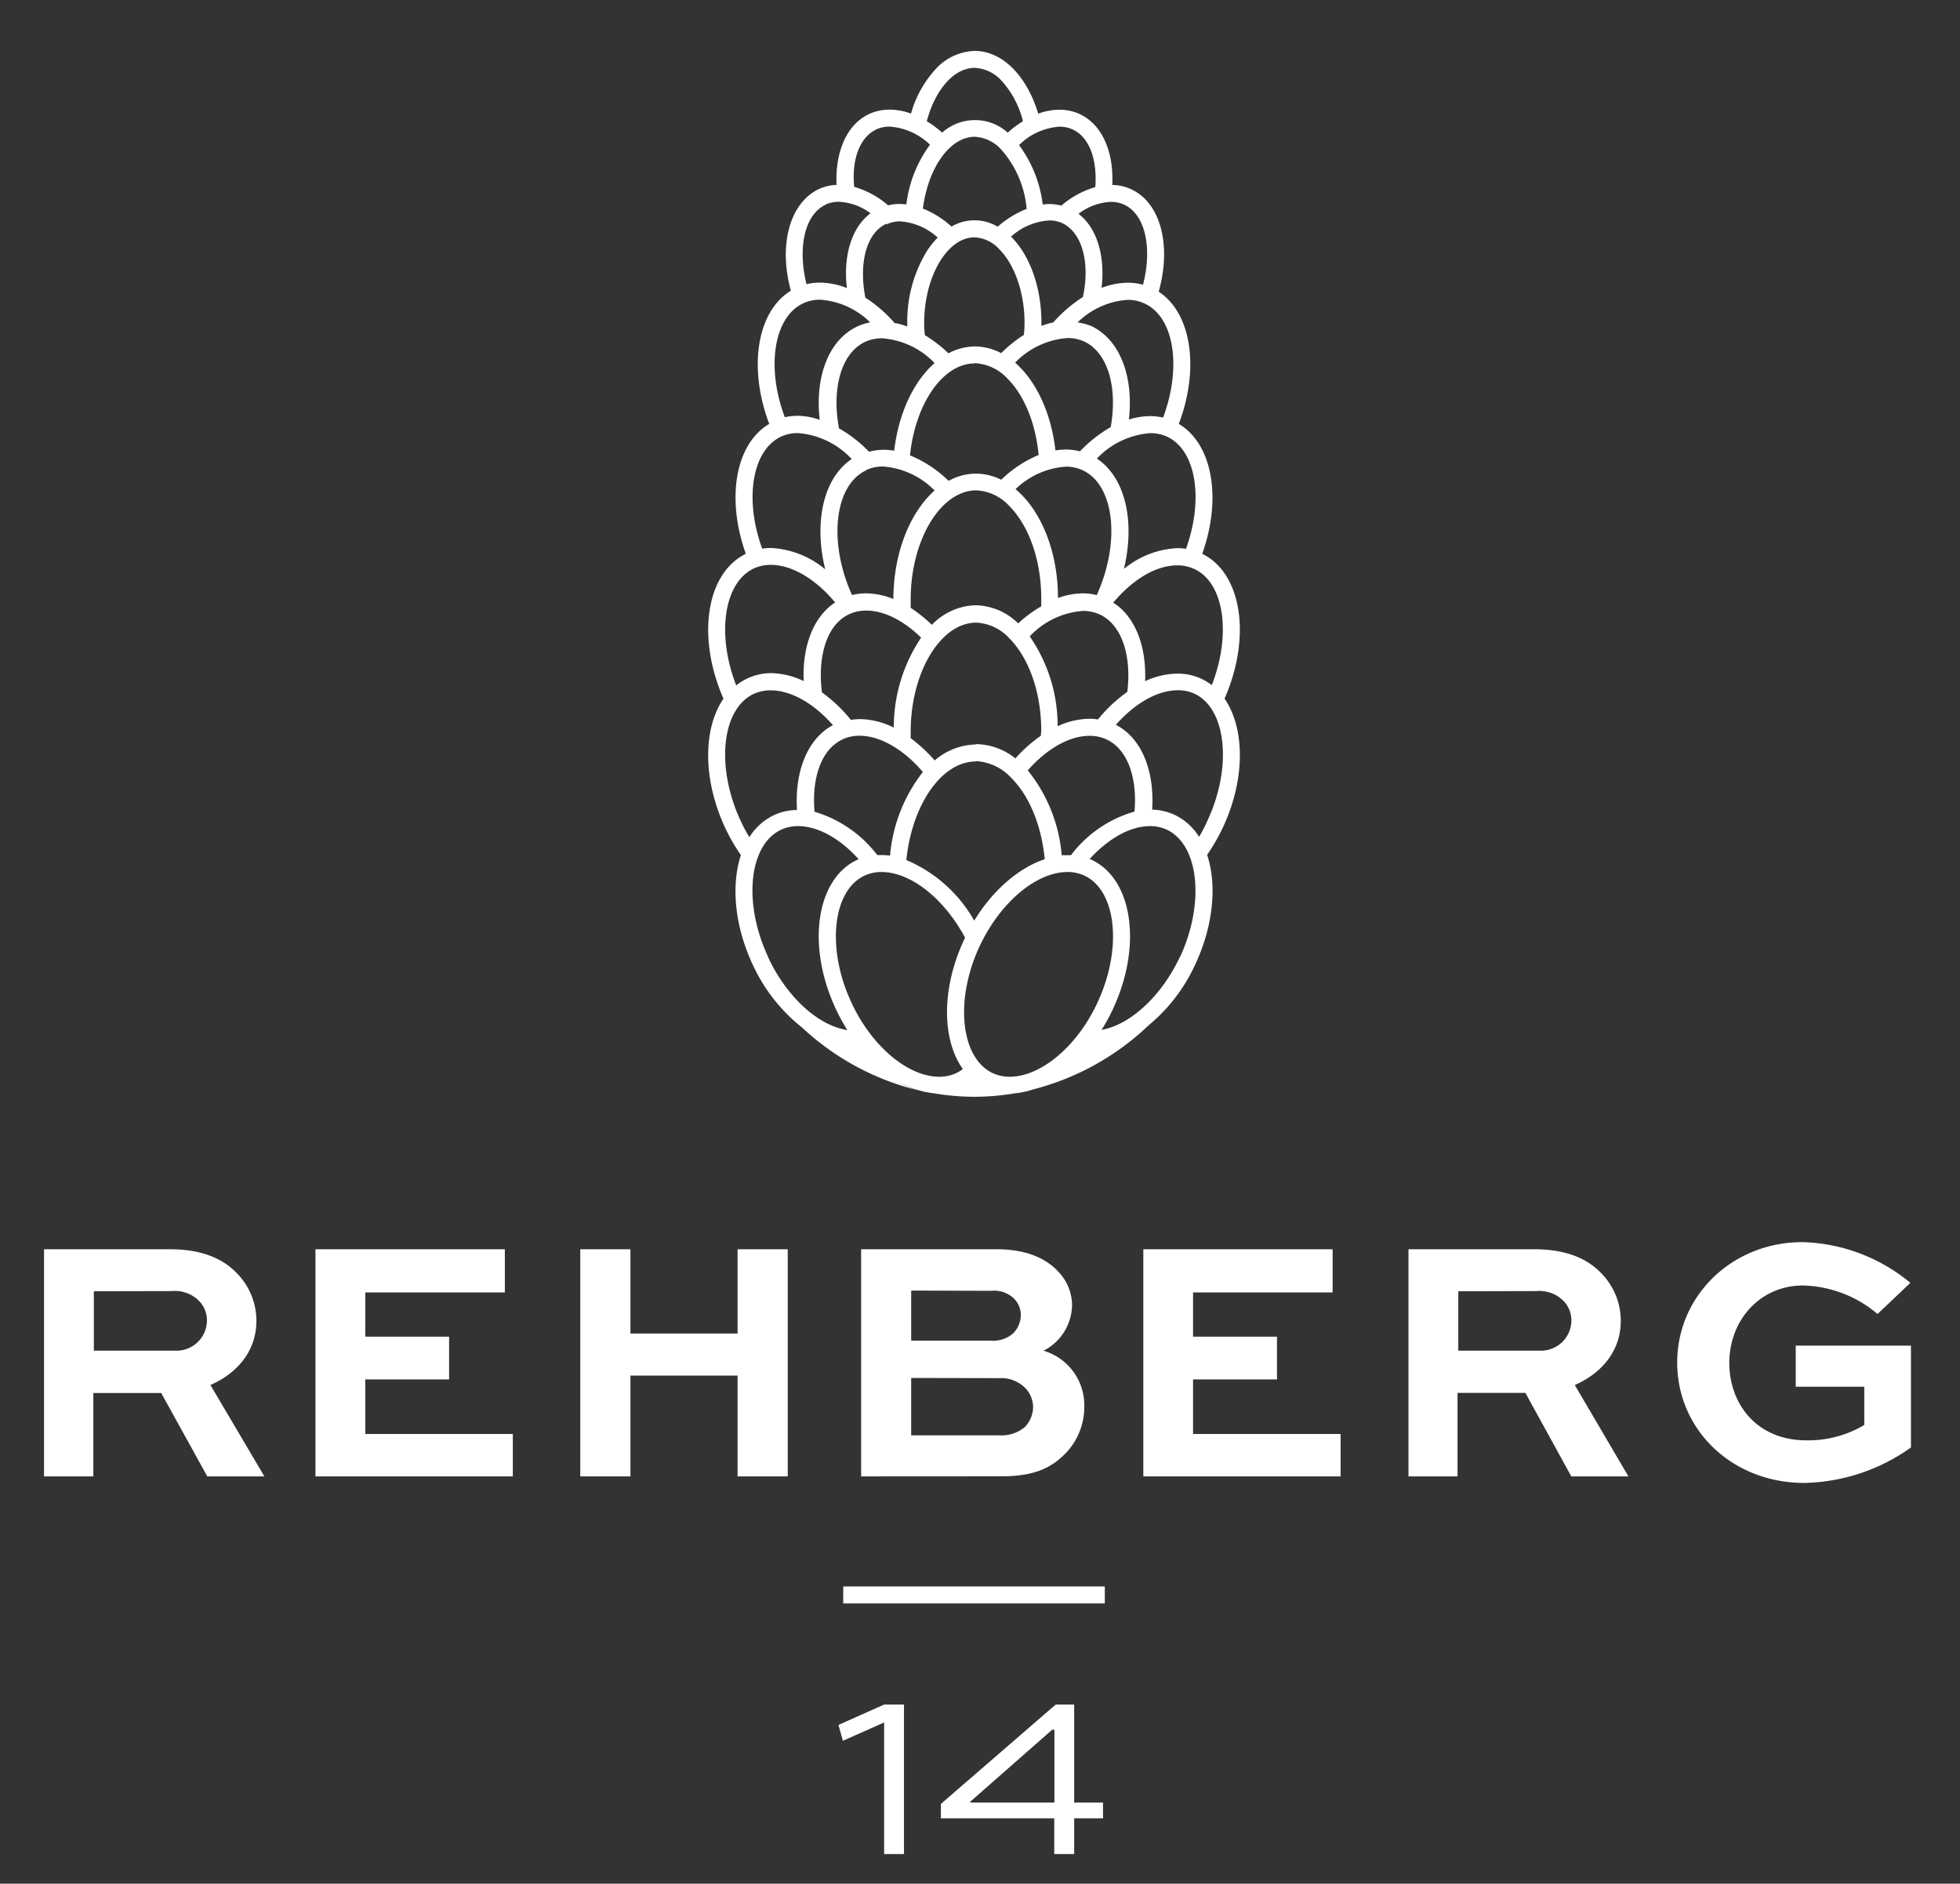
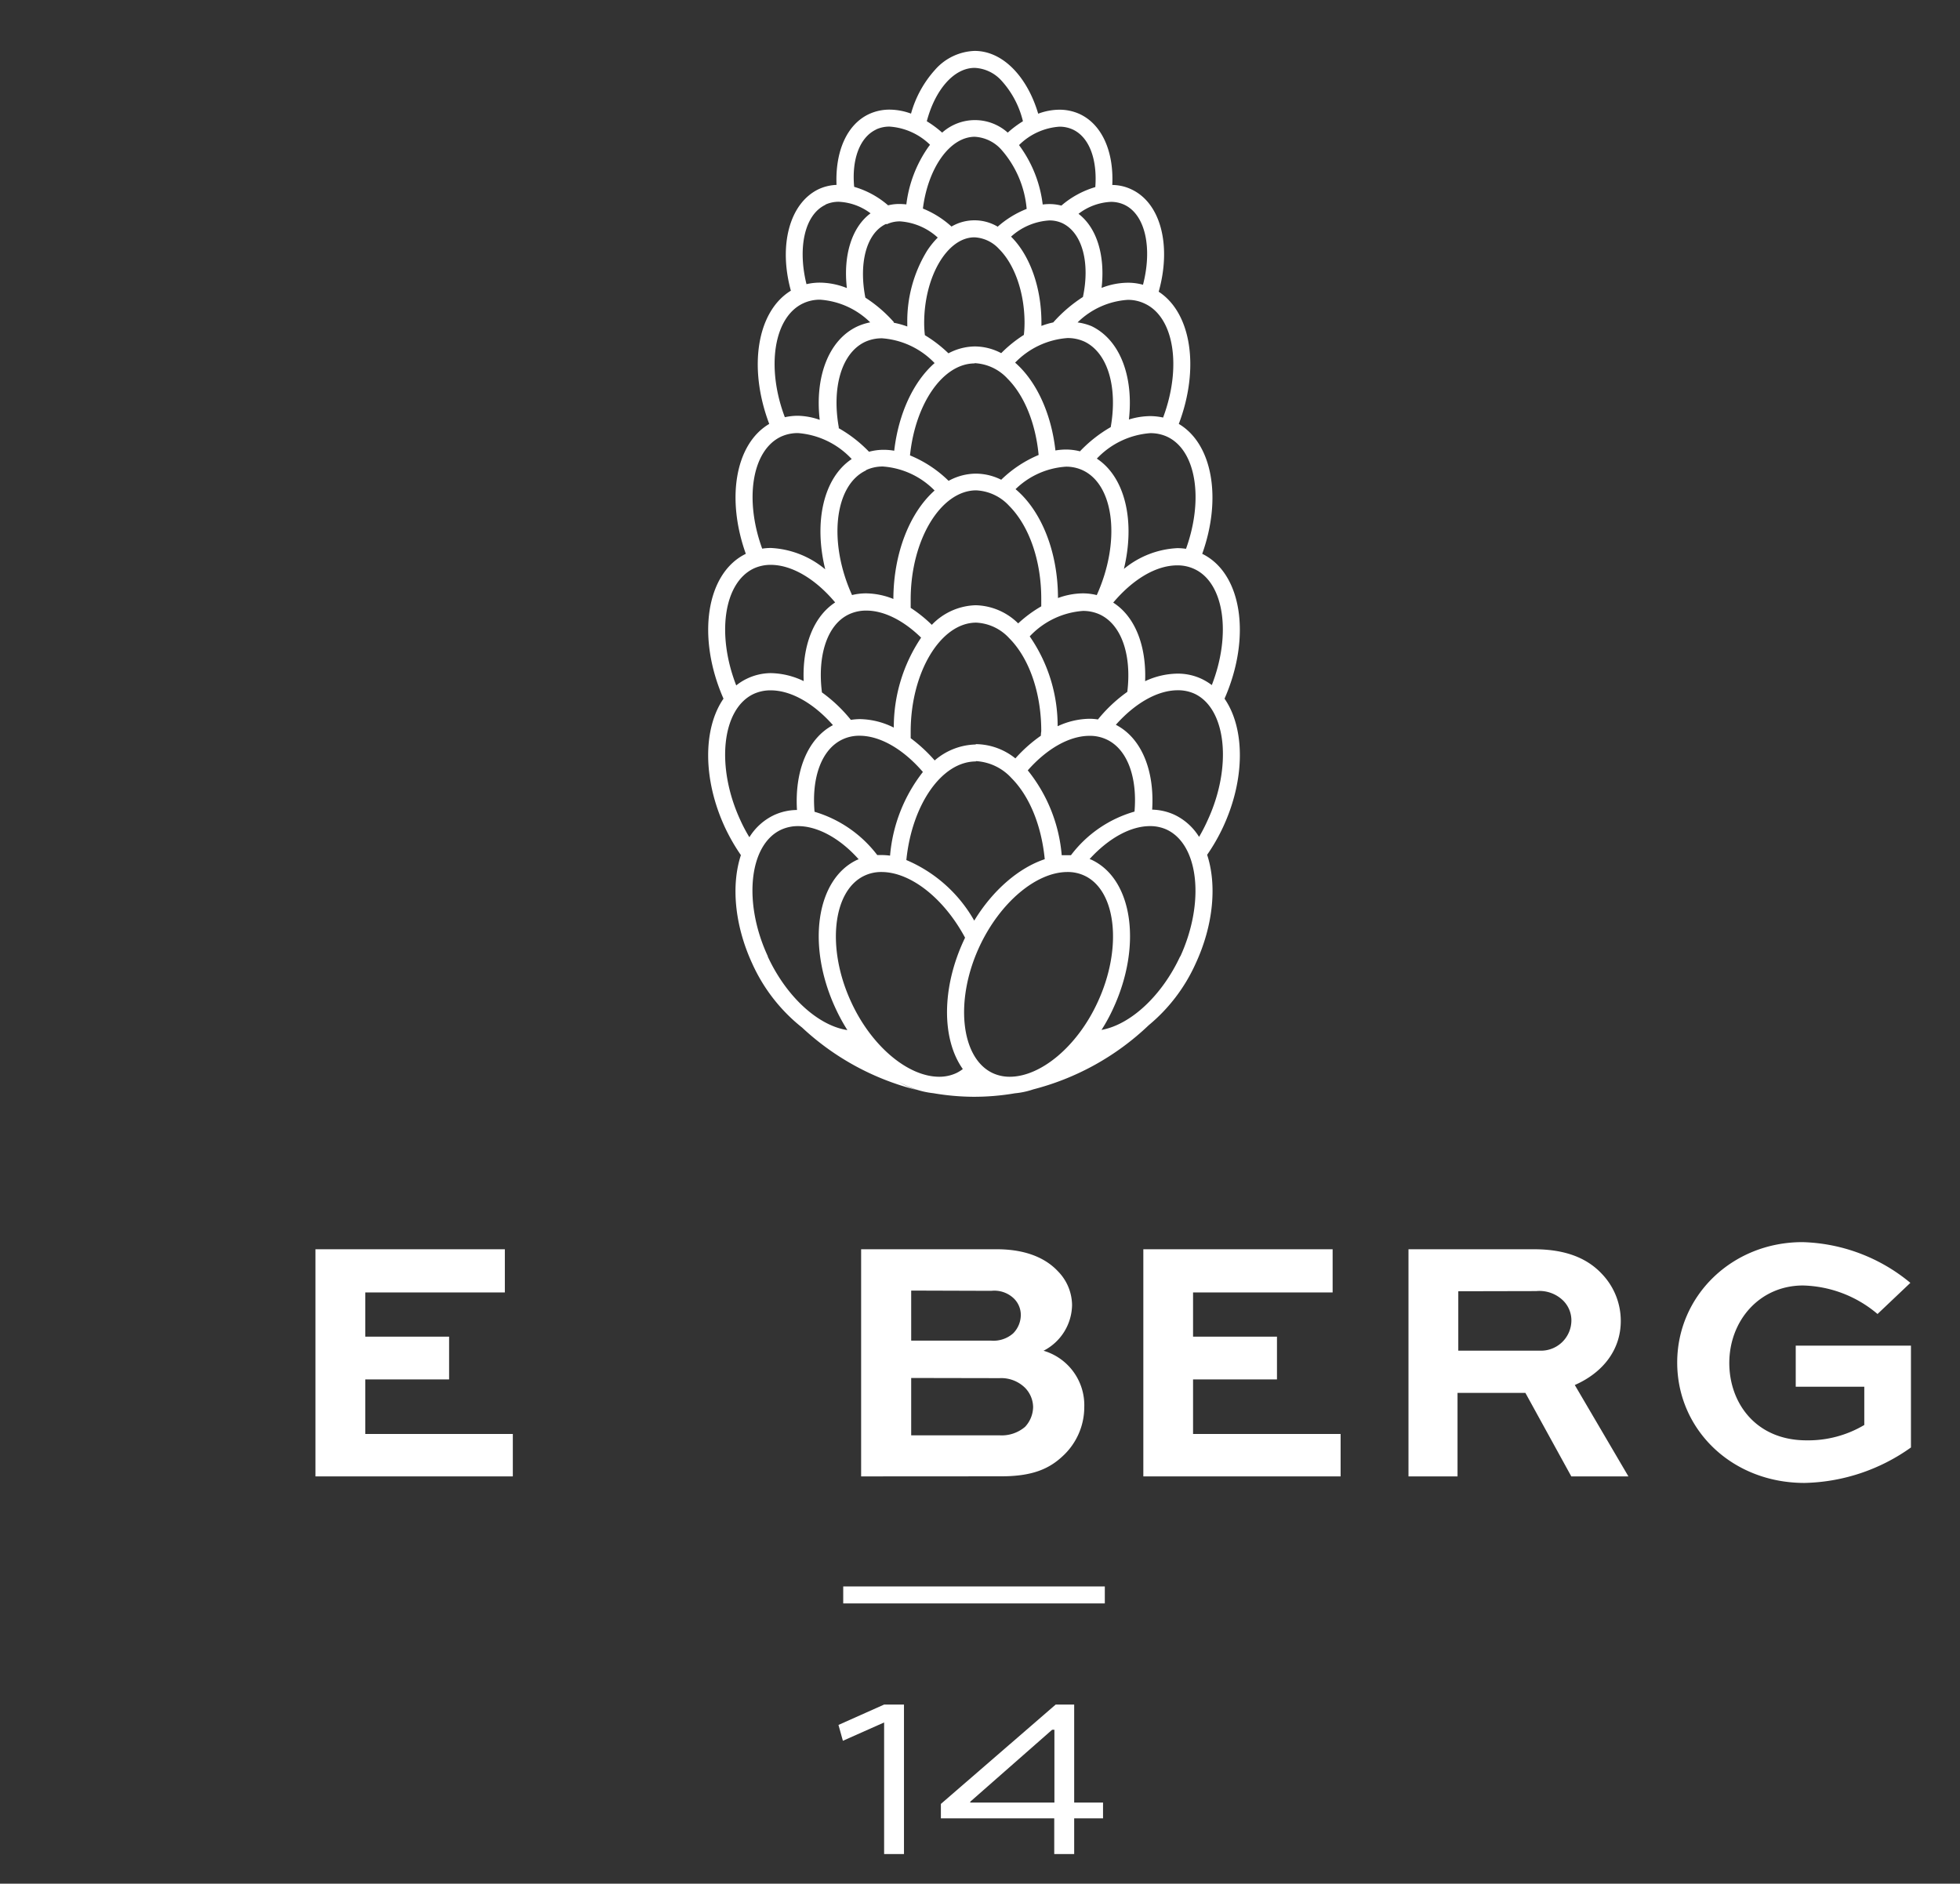
<svg xmlns="http://www.w3.org/2000/svg" id="Ebene_1" data-name="Ebene 1" viewBox="0 0 231 222">
  <rect x="0" y="0" width="231" height="222" fill="#333333" stroke="none" />
  <defs>
    <style>.cls-1{fill:#fff;}</style>
  </defs>
-   <path class="cls-1" d="M5.19,174V147.23H20c3.82,0,6.32,1.11,8,2.91a8,8,0,0,1,2.22,5.54c0,3.44-2.14,6.11-5.42,7.55L31.16,174H24.43L19,164.17h-8V174Zm5.87-21.82v7h9.6a3.58,3.58,0,0,0,3.73-3.53,3.29,3.29,0,0,0-.94-2.34,4,4,0,0,0-3.2-1.15Z" />
  <path class="cls-1" d="M52.93,162.57H43.05V169H60.44v5H37.18V147.23H59.5v5.09H43.05v5.21h9.88Z" />
-   <path class="cls-1" d="M68.39,174V147.23H74.3v9.93H86.93v-9.93h5.91V174H86.93V162.12H74.3V174Z" />
  <path class="cls-1" d="M101.49,174V147.23h16c3.33,0,5.7,1,7.18,2.58a5.76,5.76,0,0,1,1.68,4,6.16,6.16,0,0,1-3.36,5.38,6.69,6.69,0,0,1,4.8,6.64,7.85,7.85,0,0,1-2.5,5.74c-1.64,1.56-3.65,2.42-7.3,2.42Zm5.9-21.9V158h9.44a3.5,3.5,0,0,0,2.58-.86,3.11,3.11,0,0,0,.9-2.18,2.72,2.72,0,0,0-.82-1.93,3.32,3.32,0,0,0-2.66-.9Zm0,10.3v6.76h10.42a4.24,4.24,0,0,0,3-1,3.5,3.5,0,0,0,.95-2.34,3.31,3.31,0,0,0-.95-2.26,4,4,0,0,0-3-1.14Z" />
  <path class="cls-1" d="M150.5,162.57h-9.89V169H158v5H134.75V147.23h22.31v5.09H140.61v5.21h9.89Z" />
  <path class="cls-1" d="M166,174V147.23H180.8c3.82,0,6.32,1.11,8,2.91a8,8,0,0,1,2.22,5.54c0,3.44-2.14,6.11-5.42,7.55L191.92,174h-6.73l-5.41-9.84h-8V174Zm5.87-21.82v7h9.6a3.58,3.58,0,0,0,3.73-3.53,3.29,3.29,0,0,0-.94-2.34,4,4,0,0,0-3.2-1.15Z" />
  <path class="cls-1" d="M221.28,154.86a14.09,14.09,0,0,0-8.78-3.36c-5.12,0-8.69,4.14-8.69,9.14,0,4.68,3.11,9.11,9.1,9.11a12.94,12.94,0,0,0,6.81-1.81v-4.51h-8.08v-4.84h13.58v12a22.38,22.38,0,0,1-12.55,4.18c-8.58,0-15-6.31-15-14.19s6.48-14.19,14.76-14.19a20.74,20.74,0,0,1,12.72,4.8Z" />
  <path class="cls-1" d="M98.82,203.29l5.38-2.4h2.34v17.62H104.2V203l-4.86,2.16Z" />
  <path class="cls-1" d="M130,214.3H126.6v4.21h-2.35V214.3H110.89v-1.7l13.53-11.71h2.18v11.55H130Zm-15.66-1.86h9.93v-8.58H124l-9.64,8.47Z" />
  <rect class="cls-1" x="99.38" y="186.97" width="30.83" height="2" />
  <path class="cls-1" d="M144.32,82.34c3.19-7.25,2.05-14.79-2.63-17.07,2.33-6.52,1.22-12.95-2.76-15.31,2.47-6.52,1.5-13.06-2.37-15.58,1.51-5.36.29-10.42-3.21-12.06a5.34,5.34,0,0,0-2.26-.52c.19-3.84-1.15-7.09-3.82-8.35a5.71,5.71,0,0,0-2.41-.52,7.22,7.22,0,0,0-2.5.47C121.07,9.05,118.2,6,114.87,6a6.5,6.5,0,0,0-4.68,2.24,12.83,12.83,0,0,0-2.82,5.15,7.43,7.43,0,0,0-2.53-.47,5.71,5.71,0,0,0-2.41.52c-2.68,1.25-4,4.5-3.84,8.35a5.52,5.52,0,0,0-2.14.52C93,24,91.76,29,93.21,34.26c-4,2.44-5.06,9.07-2.55,15.7-4,2.36-5.09,8.79-2.76,15.31-4.68,2.28-5.82,9.82-2.63,17.07-2.4,3.48-2.48,9.46.18,15.19a22.77,22.77,0,0,0,1.87,3.25c-1.15,3.49-.77,8.23,1.35,12.81a20.2,20.2,0,0,0,5.86,7.51,30.79,30.79,0,0,0,13.56,7.37,8.79,8.79,0,0,1-2.18-1,10.21,10.21,0,0,0,4.1,1.37,28.88,28.88,0,0,0,4.68.42,28.56,28.56,0,0,0,4.92-.41,9.42,9.42,0,0,0,2.72-.67l-.64.23a30.83,30.83,0,0,0,13.69-7.58,20.18,20.18,0,0,0,5.53-7.26c2.13-4.59,2.51-9.33,1.36-12.83a22,22,0,0,0,1.86-3.23C146.8,91.8,146.72,85.81,144.32,82.34Zm-1.5-1.6A7,7,0,0,0,141.6,80a6.6,6.6,0,0,0-2.84-.61,9.23,9.23,0,0,0-3.8.89c.16-4.09-1.14-7.59-3.76-9.26,2.28-2.7,5-4.39,7.56-4.39a4.67,4.67,0,0,1,2,.43C144.3,68.69,145.14,74.79,142.82,80.74Zm-9.11,14.91a14.31,14.31,0,0,0-7.49,5.14l-.41,0c-.23,0-.45,0-.68,0a18.36,18.36,0,0,0-4-10c2.22-2.52,4.87-4.07,7.29-4.07a4.61,4.61,0,0,1,2,.43C132.91,88.31,134.05,91.68,133.71,95.65ZM119,126.9a4.74,4.74,0,0,1-2-.43c-3.78-1.77-4.5-8.59-1.57-14.9,2.41-5.18,6.68-8.8,10.38-8.8a4.61,4.61,0,0,1,2,.43c3.78,1.76,4.49,8.59,1.56,14.9C127,123.28,122.69,126.9,119,126.9Zm-5.51-.92a4.32,4.32,0,0,1-.79.49,4.75,4.75,0,0,1-2,.43c-3.7,0-8-3.62-10.38-8.8-2.93-6.31-2.21-13.14,1.57-14.9a4.59,4.59,0,0,1,2-.43c3.45,0,7.38,3.13,9.85,7.74l-.1.21C110.93,116.49,111,122.52,113.48,126ZM96,95.67c-.35-4,.8-7.36,3.3-8.53a4.59,4.59,0,0,1,2-.43c2.48,0,5.21,1.64,7.47,4.27a18.52,18.52,0,0,0-3.87,9.86,8.24,8.24,0,0,0-1-.07l-.51,0A14.46,14.46,0,0,0,96,95.67Zm.87-14.09c-.54-4.27.59-8,3.23-9.2a4.75,4.75,0,0,1,2-.42c2.12,0,4.43,1.2,6.46,3.19a18.92,18.92,0,0,0-3.22,10.6,9.19,9.19,0,0,0-4-1,7.45,7.45,0,0,0-1.06.09A17.49,17.49,0,0,0,96.84,81.58Zm2-31.15c-.85-4.65.26-8.81,3.09-10.14a4.73,4.73,0,0,1,2-.42,9.53,9.53,0,0,1,6.19,2.92c-2.46,2.15-4.25,5.9-4.76,10.33a7.4,7.4,0,0,0-1.23-.11,6.7,6.7,0,0,0-1.74.23A15.72,15.72,0,0,0,98.79,50.43Zm5.64-24a3.6,3.6,0,0,1,1.57-.34A7.31,7.31,0,0,1,110.52,28a9.76,9.76,0,0,0-1.26,1.56,15.86,15.86,0,0,0-2.33,8.56c0,.12,0,.24,0,.36a10.07,10.07,0,0,0-1.62-.45l.05-.05a16.1,16.1,0,0,0-3.37-2.9h0C101.21,31.1,102.06,27.5,104.43,26.39ZM127.63,35a16.92,16.92,0,0,0-3.5,3,9.14,9.14,0,0,0-1.39.41c0-.13,0-.26,0-.39,0-4.24-1.42-8-3.58-10.13a7.37,7.37,0,0,1,4.51-1.91,3.57,3.57,0,0,1,1.57.34C127.61,27.49,128.47,31.07,127.63,35Zm3.27,15.34a16,16,0,0,0-3.62,2.85,6.63,6.63,0,0,0-1.66-.21,7.3,7.3,0,0,0-1.23.11c-.5-4.44-2.28-8.2-4.75-10.35a9.54,9.54,0,0,1,6.17-2.9,4.75,4.75,0,0,1,2,.42C130.62,41.61,131.73,45.74,130.9,50.37Zm-1.65,19.79a6.86,6.86,0,0,0-1.63-.2,8.77,8.77,0,0,0-2.93.55c0-5.52-2-10.32-5-12.83A9.38,9.38,0,0,1,125.62,55a4.59,4.59,0,0,1,2,.43C131.36,57.19,132.09,63.9,129.25,70.16Zm-6.58,16.58a17.17,17.17,0,0,0-3,2.67A7.54,7.54,0,0,0,115,87.7h0v2a6.14,6.14,0,0,1,4.21,2c2.15,2.16,3.54,5.64,3.92,9.56-3,1-6.08,3.58-8.31,7.24a16.66,16.66,0,0,0-8-7.14c.65-6.48,4.14-11.62,8.2-11.62v-2h0a7.64,7.64,0,0,0-4.86,1.88A18.16,18.16,0,0,0,107.33,87c0-.26,0-.51,0-.78,0-7,3.54-12.84,7.72-12.84a5.64,5.64,0,0,1,3.88,1.82c2.38,2.38,3.8,6.49,3.79,11C122.69,86.35,122.68,86.54,122.67,86.74ZM120,73.47a7.37,7.37,0,0,0-5-2.14h0a7.44,7.44,0,0,0-5.18,2.31,16,16,0,0,0-2.49-2c0-.33,0-.66,0-1,0-7,3.54-12.84,7.72-12.85a5.64,5.64,0,0,1,3.88,1.82c2.38,2.39,3.8,6.5,3.79,11,0,.29,0,.56,0,.85A14.85,14.85,0,0,0,120,73.47Zm-11-34a12.81,12.81,0,0,1-.08-1.39c0-5.48,2.72-10.11,5.93-10.11a4.21,4.21,0,0,1,2.9,1.38c1.85,1.84,3,5.18,3,8.7a13.07,13.07,0,0,1-.08,1.42A15.36,15.36,0,0,0,118,41.62a6.72,6.72,0,0,0-3.09-.79h0a6.75,6.75,0,0,0-3.13.81A15.56,15.56,0,0,0,109,39.5Zm5.86,3.33a5.64,5.64,0,0,1,3.88,1.82c2,2,3.32,5.3,3.67,9A14.19,14.19,0,0,0,118,56.54a6.75,6.75,0,0,0-3-.72h0a6.75,6.75,0,0,0-3.2.85,14.21,14.21,0,0,0-4.55-3C107.87,47.61,111.1,42.84,114.87,42.83Zm2.7-16.1h0a5.36,5.36,0,0,0-5.42,0h0a11.29,11.29,0,0,0-3.37-2.12c.6-4.76,3.16-8.45,6.11-8.46A4.53,4.53,0,0,1,118,17.62a12.14,12.14,0,0,1,3,7A11.54,11.54,0,0,0,117.57,26.73Zm-15.5,28.71a4.61,4.61,0,0,1,2-.43,9.47,9.47,0,0,1,6.09,2.83c-2.89,2.56-4.84,7.32-4.86,12.78a8.84,8.84,0,0,0-3.23-.66,6.88,6.88,0,0,0-1.64.2C97.59,63.9,98.33,57.19,102.07,55.44ZM129.4,84.79a6.37,6.37,0,0,0-1-.08,9.15,9.15,0,0,0-3.75.88A18.5,18.5,0,0,0,121.36,75a9.55,9.55,0,0,1,6.26-3,4.73,4.73,0,0,1,2,.42c2.62,1.23,3.76,4.89,3.24,9.12A17.44,17.44,0,0,0,129.4,84.79Zm10.38-20.11a7,7,0,0,0-1-.08,10.71,10.71,0,0,0-6.32,2.45c1.35-5.6.16-10.8-3.19-13a9.64,9.64,0,0,1,6.29-3,4.67,4.67,0,0,1,2,.42C141,53.08,141.87,58.89,139.78,64.68Zm-2.7-15.47a7.2,7.2,0,0,0-1.54-.17,8.8,8.8,0,0,0-2.49.4c.56-5-1-9.36-4.4-11A6.54,6.54,0,0,0,127,38a9.29,9.29,0,0,1,5.89-2.66,4.53,4.53,0,0,1,2,.43C138.42,37.38,139.28,43.33,137.08,49.21Zm-4.57-25.08c2.51,1.18,3.31,5.16,2.2,9.43a6.64,6.64,0,0,0-1.78-.24,8.67,8.67,0,0,0-3.1.61c.43-3.76-.53-7.06-2.72-8.73a6.76,6.76,0,0,1,3.83-1.41A3.75,3.75,0,0,1,132.51,24.13Zm-7.65-9.2a3.74,3.74,0,0,1,1.57.33c2,.93,2.9,3.61,2.66,6.79a10.8,10.8,0,0,0-4,2.18,5.64,5.64,0,0,0-1.42-.18,6.81,6.81,0,0,0-.78.05,14.66,14.66,0,0,0-2.79-7A7.48,7.48,0,0,1,124.86,14.93ZM114.87,8A4.53,4.53,0,0,1,118,9.47a10.89,10.89,0,0,1,2.56,4.82,12.09,12.09,0,0,0-1.79,1.34,5.8,5.8,0,0,0-7.73,0,12.42,12.42,0,0,0-1.81-1.34C110.19,10.64,112.39,8,114.87,8Zm-11.6,7.25a3.74,3.74,0,0,1,1.57-.33,7.56,7.56,0,0,1,4.77,2.14l-.18.24a14.86,14.86,0,0,0-2.61,6.79,7.67,7.67,0,0,0-.82-.05,5.38,5.38,0,0,0-1.33.16,10.61,10.61,0,0,0-4-2.18C100.37,18.85,101.29,16.19,103.27,15.26Zm-6,8.87a3.72,3.72,0,0,1,1.57-.34,6.72,6.72,0,0,1,3.76,1.36c-2.24,1.66-3.23,5-2.79,8.81a8.71,8.71,0,0,0-3.18-.64,6.9,6.9,0,0,0-1.58.18C94,29.25,94.8,25.3,97.3,24.13ZM94.66,35.75a4.61,4.61,0,0,1,2-.43,9.35,9.35,0,0,1,5.9,2.67,6.83,6.83,0,0,0-1.53.49c-3.41,1.6-5,6-4.42,11A8.28,8.28,0,0,0,94.05,49a7.22,7.22,0,0,0-1.55.17C90.29,43.34,91.17,37.38,94.66,35.75ZM92.05,51.46a4.75,4.75,0,0,1,2-.42,9.66,9.66,0,0,1,6.33,3.06c-3.33,2.22-4.49,7.43-3.12,13a10.8,10.8,0,0,0-6.43-2.52,6.9,6.9,0,0,0-1,.08C87.72,58.89,88.61,53.08,92.05,51.46ZM88.83,67a4.75,4.75,0,0,1,2-.43c2.53,0,5.32,1.7,7.6,4.43-2.59,1.69-3.88,5.18-3.71,9.27a9.25,9.25,0,0,0-3.89-.94A6.6,6.6,0,0,0,88,80a6.25,6.25,0,0,0-1.23.78C84.44,74.79,85.29,68.69,88.83,67ZM87.27,96.69c-2.93-6.31-2.22-13.14,1.56-14.91a4.75,4.75,0,0,1,2-.42c2.43,0,5.1,1.56,7.34,4.1-3,1.59-4.52,5.44-4.24,10a6.58,6.58,0,0,0-2.72.61,6.9,6.9,0,0,0-2.89,2.6A18,18,0,0,1,87.27,96.69Zm3.22,16c-2.93-6.31-2.22-13.13,1.56-14.9a4.75,4.75,0,0,1,2-.43c2.36,0,5,1.49,7.15,3.91l-.17.06c-4.85,2.27-6,10.13-2.53,17.56a21.5,21.5,0,0,0,1.37,2.51C96.42,120.88,92.68,117.47,90.49,112.74Zm33.28,14.75a7.61,7.61,0,0,1-1.4.69A12.09,12.09,0,0,0,123.77,127.49Zm15.33-14.75c-2.17,4.68-5.86,8.07-9.28,8.69a19.8,19.8,0,0,0,1.36-2.49c3.46-7.43,2.32-15.29-2.53-17.56l-.23-.09c2.19-2.4,4.77-3.88,7.12-3.88a4.67,4.67,0,0,1,2,.43C141.32,99.61,142,106.43,139.1,112.74Zm3.22-16a20,20,0,0,1-1,1.94,6.9,6.9,0,0,0-2.89-2.6,6.67,6.67,0,0,0-2.64-.61c.29-4.54-1.21-8.42-4.28-10,2.23-2.51,4.88-4.07,7.3-4.07a4.67,4.67,0,0,1,2,.42C144.54,83.55,145.25,90.38,142.32,96.69Z" />
</svg>